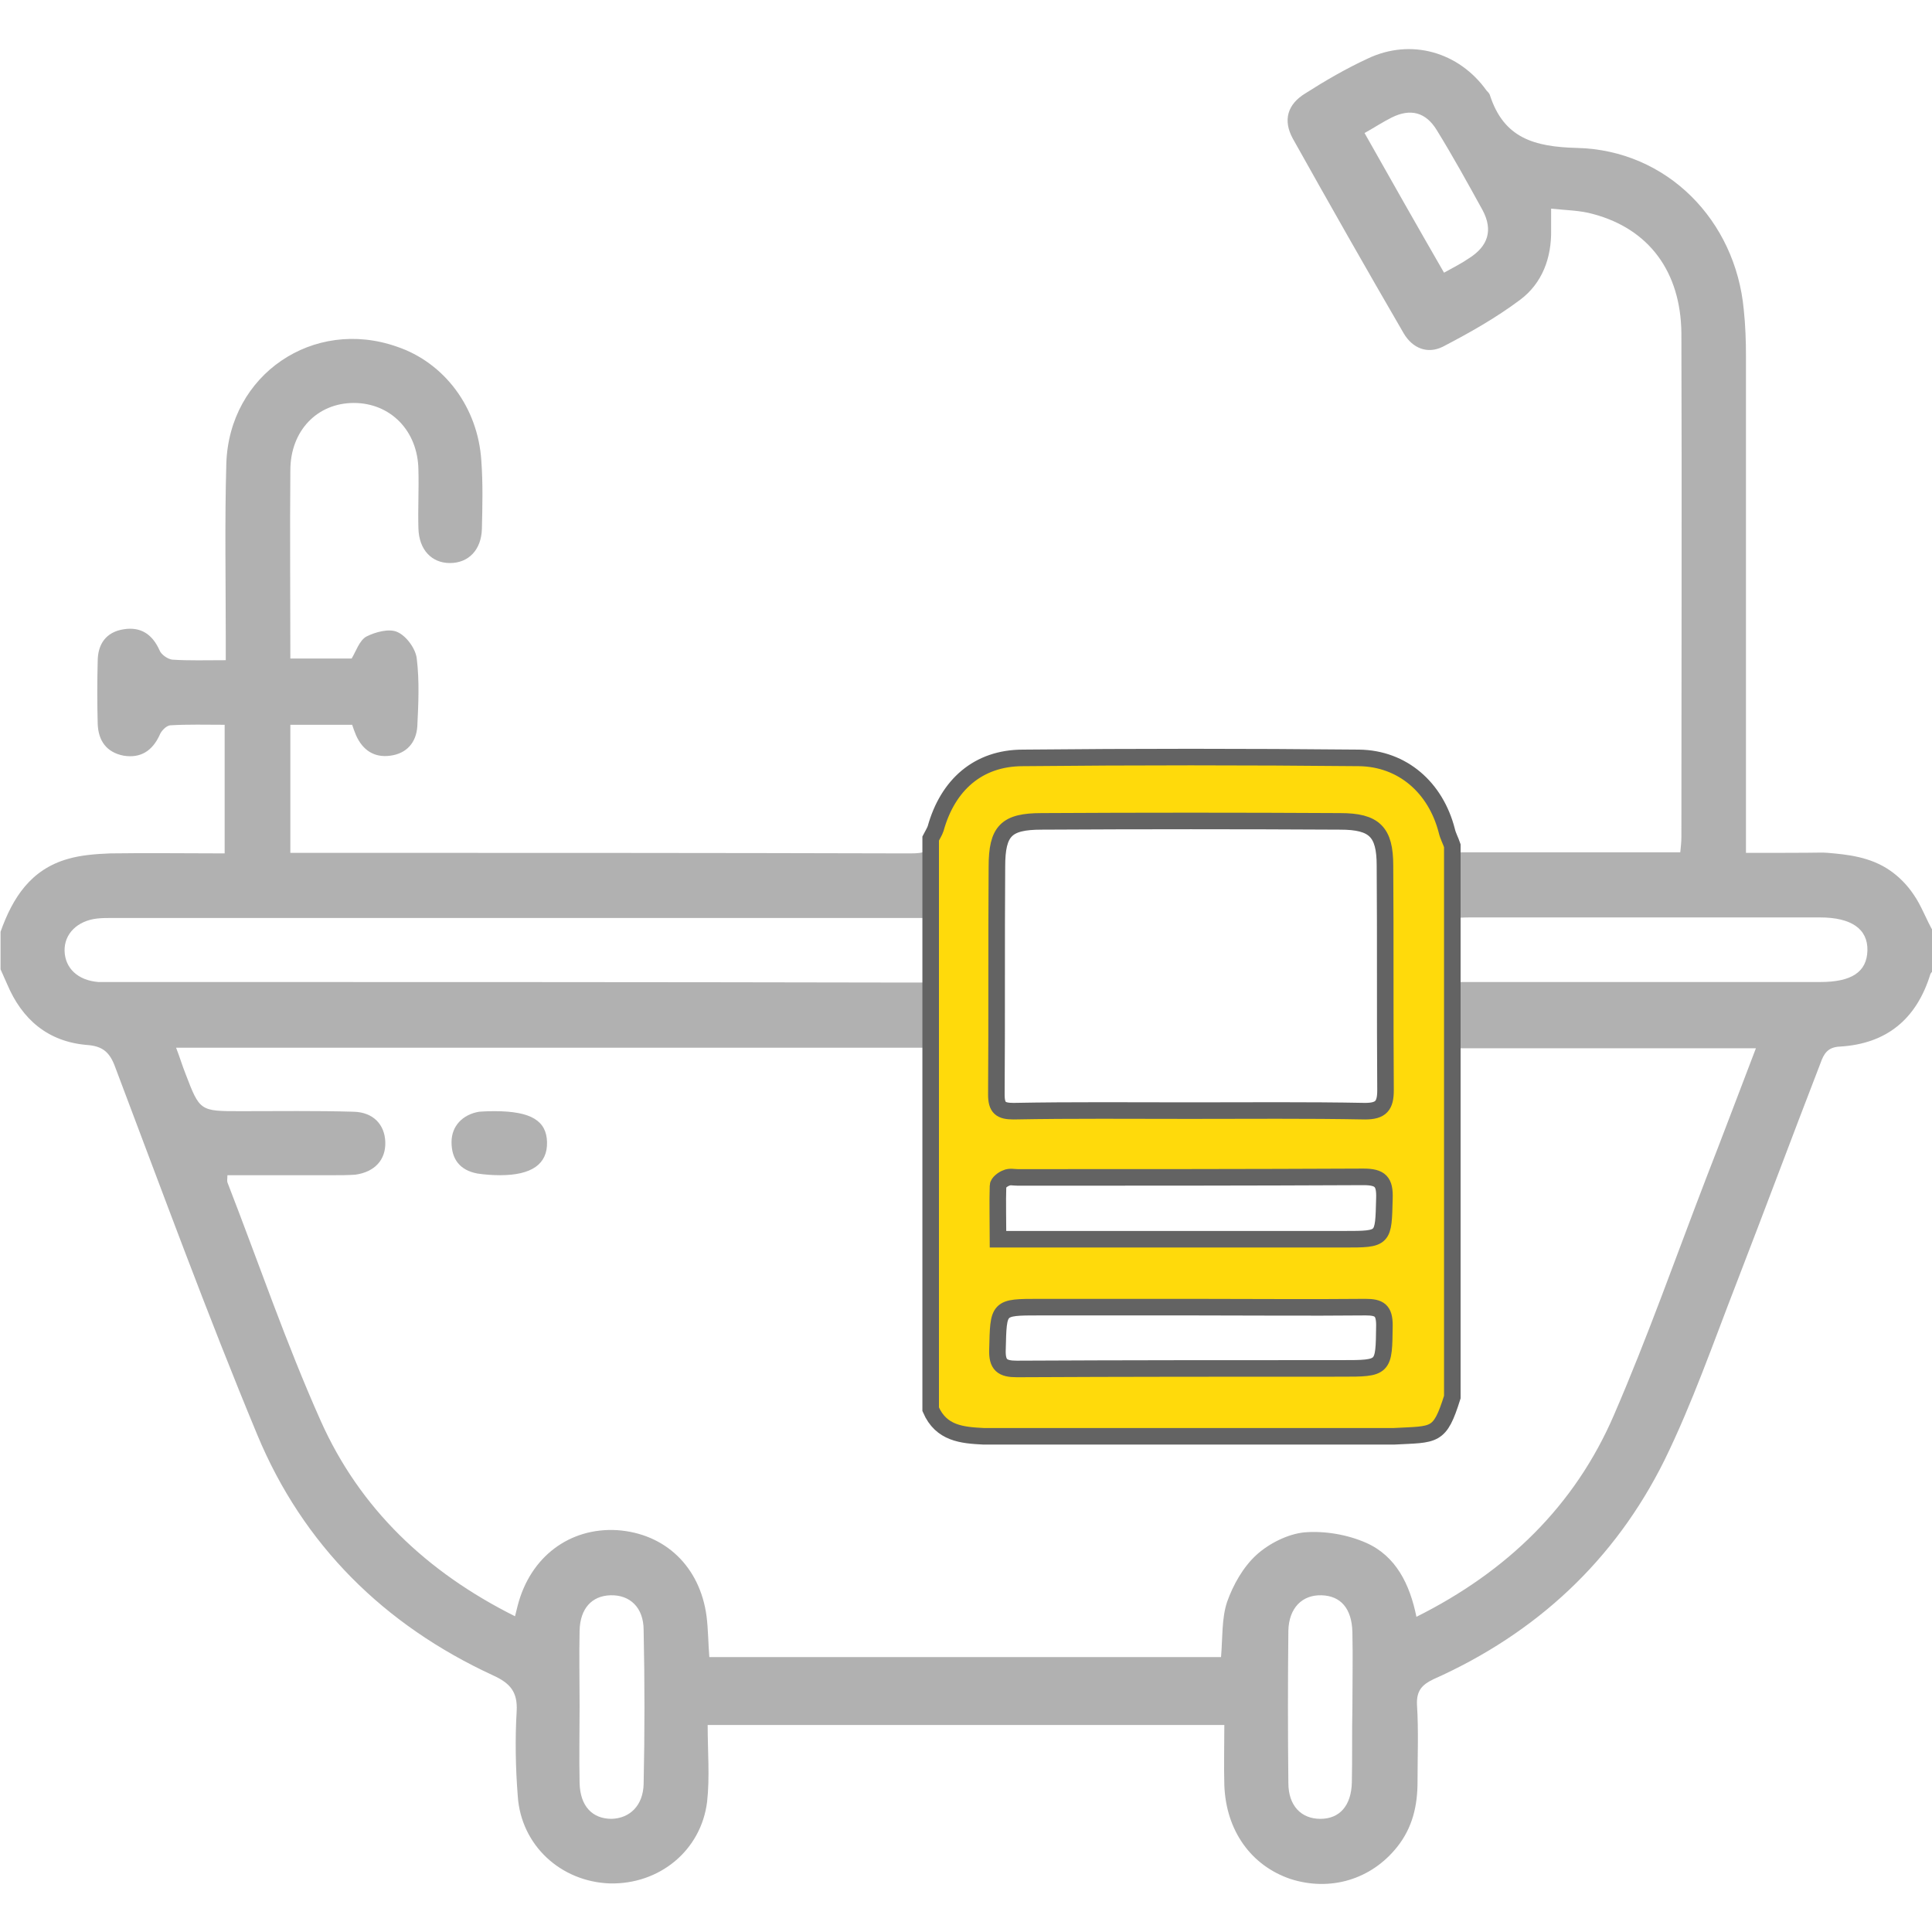
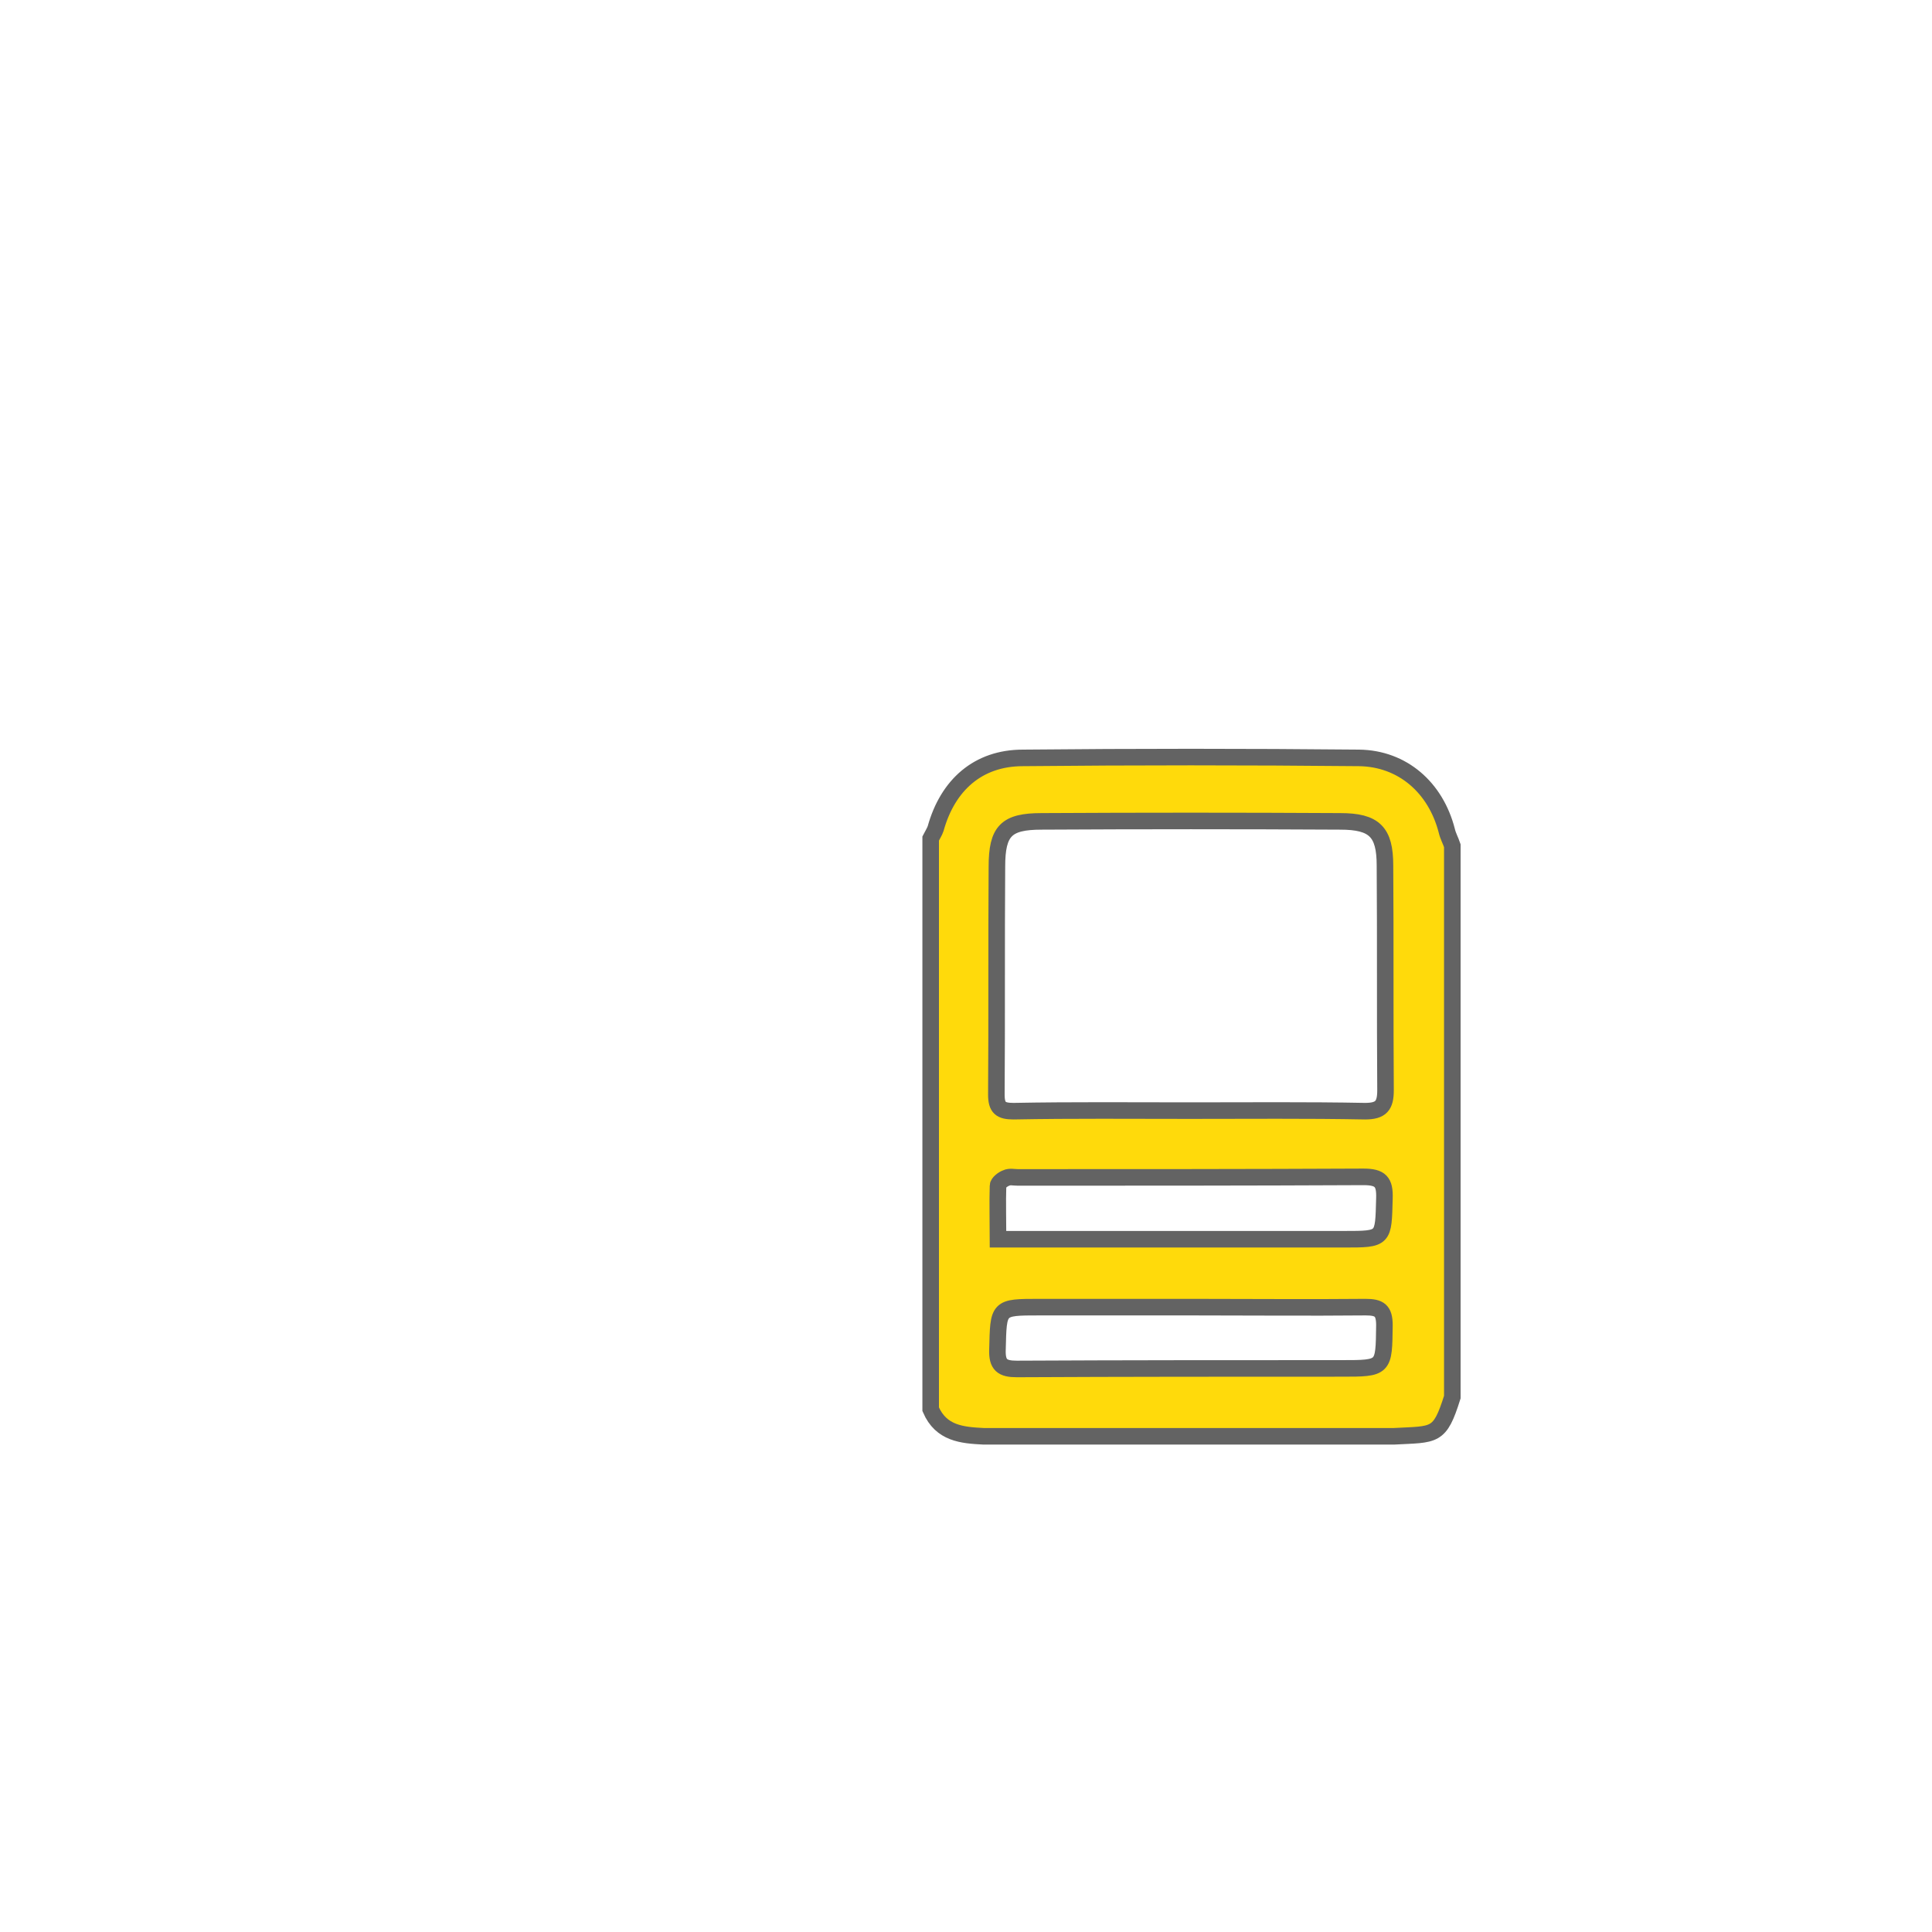
<svg xmlns="http://www.w3.org/2000/svg" version="1.1" id="Слой_1" x="0px" y="0px" viewBox="0 0 350 350" style="enable-background:new 0 0 350 350;" xml:space="preserve">
  <style type="text/css">
	.st0{fill:#B1B1B1;}
	.st1{fill:#FFDA0B;stroke:#636363;stroke-width:3;stroke-miterlimit:10;}
</style>
  <g>
    <g>
-       <path class="st0" d="M346.7,162.1c-1.2-1.8-2.7-3.3-4.3-4.4c-3.6-2.5-7.8-2.9-11.3-3.2c-1.2-0.1-1.2,0-7.8,0c-2.9,0-5.4,0-7,0V150    c0-28.5,0-57,0-85.4c0-2.8-0.1-5.7-0.4-8.5c-1.5-16.2-13.9-28.9-30.2-29.3c-7.8-0.2-13.3-1.8-15.8-9.6c-0.1-0.3-0.4-0.6-0.6-0.8    c-5-7-13.7-9.5-21.5-5.8c-3.9,1.8-7.7,4-11.3,6.3c-3.3,2-4.1,4.9-2.3,8.2c6.6,11.8,13.3,23.6,20.1,35.3c1.6,2.7,4.3,3.8,7.1,2.4    c4.8-2.5,9.6-5.2,14-8.5c4-3,5.7-7.6,5.6-12.7c0-1.1,0-2.2,0-3.8c2.8,0.3,5.3,0.3,7.7,1c10,2.7,15.8,10.4,15.9,21.6    c0.1,30.4,0,60.8,0,91.2c0,0.9-0.1,1.8-0.2,2.8h-41.7c-0.3-1.6-0.6-3.1-1-4.5c-0.1-0.4-0.3-0.8-0.4-1.3c0,0.1,0,0.2,0,0.2    c-0.1,0.4-0.1,0.7-0.3,1c-0.7,2.8-1.7,5.6-3.2,8.2c-0.6,1-1.7,1.8-2.9,2.3c-0.2,0.5-0.4,1-0.6,1.5c-0.7,10.8-1.4,21.6,1.5,32    c2.2,0.2,4.5,0.3,6.7,0.7v-4.6h55.6c-3.1,8.1-6,15.8-9,23.5c-5.5,14.3-10.6,28.8-16.7,42.9c-7.1,16.5-19.4,28.4-35.8,36.6    c-1.2-5.9-3.7-11-9.1-13.4c-3.4-1.5-7.5-2.2-11.2-1.9c-3,0.3-6.4,2-8.7,4.1c-2.4,2.2-4.2,5.4-5.3,8.5c-1,3-0.8,6.5-1.1,10h-92.7    c-0.2-2.5-0.2-5-0.5-7.4c-1.2-9-7.5-15-16.2-15.6c-8.6-0.5-15.7,4.8-18,13.6c-0.1,0.5-0.3,1.1-0.5,2c-16-8-28.1-19.5-35.2-35.4    c-6.3-14.1-11.3-28.8-16.9-43.2c-0.1-0.3,0-0.7,0-1.3c6.4,0,12.8,0,19.1,0c1.4,0,2.7,0,4.1-0.1c3.5-0.5,5.5-2.7,5.4-5.9    c-0.1-3.2-2.2-5.4-5.7-5.5c-6.8-0.2-13.7-0.1-20.5-0.1c-7.4,0-7.4,0-10-6.8c-0.6-1.5-1-2.9-1.7-4.7h137.1v0.7    c0.4,0,0.8-0.1,1.2-0.2c-0.1-5.1-0.1-10.2,0.8-15.2c0.6-4,1.2-7.7,0.6-11.7c-0.5-3.5-1.4-6.9-1.2-10.5c0-0.4,0.1-0.8,0.2-1.2    c-0.3-0.2-0.7-0.4-1-0.6c-0.6,3.2-2,3.5-4.8,3.5c-36-0.1-72-0.1-108-0.1h-4.2v-23.2h11.2c0.2,0.6,0.4,1.2,0.7,1.9    c1.2,2.7,3.3,4.1,6.2,3.7c3-0.4,4.7-2.4,4.9-5.3c0.2-4.1,0.4-8.2-0.1-12.3c-0.2-1.8-1.9-4.1-3.5-4.8c-1.5-0.7-4,0-5.6,0.8    c-1.3,0.7-1.9,2.7-2.7,4H52.6c0-11.6-0.1-22.8,0-34.1C52.6,78,57.5,73,64.1,73c6.6,0,11.6,5,11.7,12.1c0.1,3.5-0.1,7.1,0,10.6    c0.1,3.9,2.4,6.3,5.7,6.3c3.4,0,5.7-2.4,5.8-6.2c0.1-4.1,0.2-8.2-0.1-12.3c-0.6-9.7-6.7-17.8-15.3-20.7C56.8,57.5,41.5,67.8,41,84    c-0.3,10.6-0.1,21.2-0.1,31.8c0,1.2,0,2.4,0,3.8c-3.6,0-6.7,0.1-9.7-0.1c-0.8-0.1-2-0.9-2.3-1.7c-1.3-2.9-3.4-4.3-6.5-3.8    c-3.2,0.5-4.7,2.7-4.7,5.8c-0.1,3.8-0.1,7.5,0,11.3c0.1,3.1,1.6,5.2,4.7,5.8c3.1,0.5,5.2-0.9,6.5-3.7c0.3-0.8,1.2-1.7,1.9-1.8    c3.3-0.2,6.5-0.1,9.9-0.1v23.3c-7.1,0-13.9-0.1-20.7,0c-2.6,0.1-5.3,0.3-7.7,1c-6.7,1.9-10,7-12.2,13.2v6.8    c0.4,0.9,0.8,1.8,1.2,2.7c2.7,6.4,7.4,10.4,14.4,11c2.9,0.2,4.2,1.3,5.2,4.1c8.4,22.2,16.6,44.6,25.7,66.5    c8.3,20,23,34.5,42.7,43.6c3.1,1.4,4.5,3,4.3,6.5c-0.3,5.1-0.2,10.3,0.2,15.4c0.6,8.9,7.8,15.5,16.7,15.8    c8.9,0.2,16.5-5.9,17.6-14.8c0.5-4.5,0.1-9.1,0.1-13.9h93.6c0,3.7-0.1,7.3,0,10.9c0.3,8.3,4.9,14.6,12,17    c7.2,2.3,14.6,0.1,19.3-5.8c2.8-3.5,3.7-7.5,3.7-11.8c0-4.7,0.2-9.3-0.1-14c-0.1-2.5,0.9-3.6,3-4.6c18.6-8.3,32.8-21.5,41.8-39.6    c5.1-10.4,8.9-21.4,13.1-32.2c5.1-13.2,10.1-26.6,15.2-39.8c0.6-1.7,1.3-2.9,3.5-3c8.5-0.5,13.9-5,16.4-13.1    c0.1-0.3,0.4-0.5,0.6-0.8v-6.8C348.9,166.5,348.1,164.1,346.7,162.1z M266.1,46.8c-1.3,0.9-2.7,1.6-4.5,2.6    c-4.9-8.5-9.6-16.8-14.4-25.3c1.8-1,3.3-2,4.9-2.8c3.4-1.7,6.2-1,8.2,2.3c2.9,4.7,5.6,9.6,8.3,14.5    C270.5,41.7,269.6,44.6,266.1,46.8z M20.5,177.9c-0.9,0-1.8,0-2.7,0c-3.7-0.3-6-2.5-6.1-5.6c-0.1-3.1,2.3-5.5,5.9-5.9    c0.9-0.1,1.8-0.1,2.7-0.1c48.3,0,96.6,0,144.9,0h3.7v11.7h-4.2C116.7,177.9,68.6,177.9,20.5,177.9z M116.6,323.2    c-0.1,3.9-2.5,6.2-5.8,6.3c-3.5,0-5.7-2.3-5.8-6.5c-0.1-4.7,0-9.3,0-14c0-4.5-0.1-9.1,0-13.6c0.1-4,2.2-6.3,5.6-6.4    c3.5-0.1,6,2.2,6,6.3C116.8,304.6,116.8,313.9,116.6,323.2z M244.9,322.9c-0.1,4.2-2.2,6.6-5.7,6.6c-3.5,0-5.8-2.4-5.8-6.5    c-0.1-9.2-0.1-18.4,0-27.6c0.1-4.1,2.5-6.5,6-6.4c3.5,0.1,5.5,2.4,5.6,6.7c0.1,4.5,0,9.1,0,13.6    C244.9,313.8,245,318.3,244.9,322.9z M329.8,177.9c-21.2,0-42.3,0-63.5,0h-3.7v-11.5c1.2-0.1,2.4-0.2,3.6-0.2    c21.2,0,42.3,0,63.5,0c5.7,0,8.7,2.1,8.6,6C338.2,176.1,335.4,177.9,329.8,177.9z" />
-       <path class="st0" d="M169.1,210.8v0.6c1,0,2.1-0.1,3.1-0.2c-0.1-0.2-0.1-0.4-0.1-0.5C171.1,210.9,170.1,210.9,169.1,210.8z" />
-       <path class="st0" d="M89.6,201.3c6.7,0,9.4,1.8,9.5,5.6c0.1,4-2.8,6-8.5,6c-1.4,0-2.7-0.1-4.1-0.3c-3.2-0.6-4.7-2.6-4.7-5.7    c0-2.9,2-5,5-5.5C88.1,201.3,89.3,201.3,89.6,201.3z" />
-     </g>
+       </g>
    <path class="st1" d="M168.6,255.3c0-34.5,0-69,0-103.4c0.3-0.6,0.7-1.2,0.9-1.8c2.2-7.9,7.7-12.8,15.8-12.8   c20.3-0.2,40.6-0.2,60.9,0c7.9,0.1,13.9,5.4,15.9,13.2c0.2,0.9,0.7,1.8,1,2.7c0,33.3,0,66.6,0,99.9c-2.3,7.3-3.1,6.7-10.6,7.1   c-0.8,0-1.6,0-2.4,0c-10.1,0-20.2,0-30.3,0c-13.9,0-27.7,0-41.6,0C174.3,260,170.5,259.7,168.6,255.3z M215.5,201.2   c10.6,0,21.2-0.1,31.8,0.1c2.9,0,3.7-1,3.7-3.8c-0.1-13.6,0-27.1-0.1-40.7c0-6.1-1.9-8-8.1-8c-18-0.1-36.1-0.1-54.1,0   c-6.4,0-8.1,1.7-8.1,8.2c-0.1,13.8,0,27.5-0.1,41.3c0,2.4,0.8,3,3.1,3C194.3,201.1,204.9,201.2,215.5,201.2z M180.8,224.5   c1.6,0,2.8,0,3.9,0c19.6,0,39.2,0,58.8,0c7.3,0,7.1,0,7.3-7.4c0.1-3-0.7-3.9-3.8-3.9c-20.9,0.1-41.7,0.1-62.6,0.1   c-0.7,0-1.5-0.2-2.1,0.1c-0.6,0.2-1.5,0.9-1.5,1.4C180.7,217.9,180.8,221.1,180.8,224.5z M215.9,236.8c-9.2,0-18.4,0-27.6,0   c-7.6,0-7.4,0-7.6,7.7c-0.1,2.8,0.9,3.5,3.5,3.5c19.6-0.1,39.2-0.1,58.8-0.1c7.8,0,7.7,0,7.8-7.8c0-2.7-0.9-3.3-3.4-3.3   C236.9,236.9,226.4,236.8,215.9,236.8z" />
  </g>
</svg>